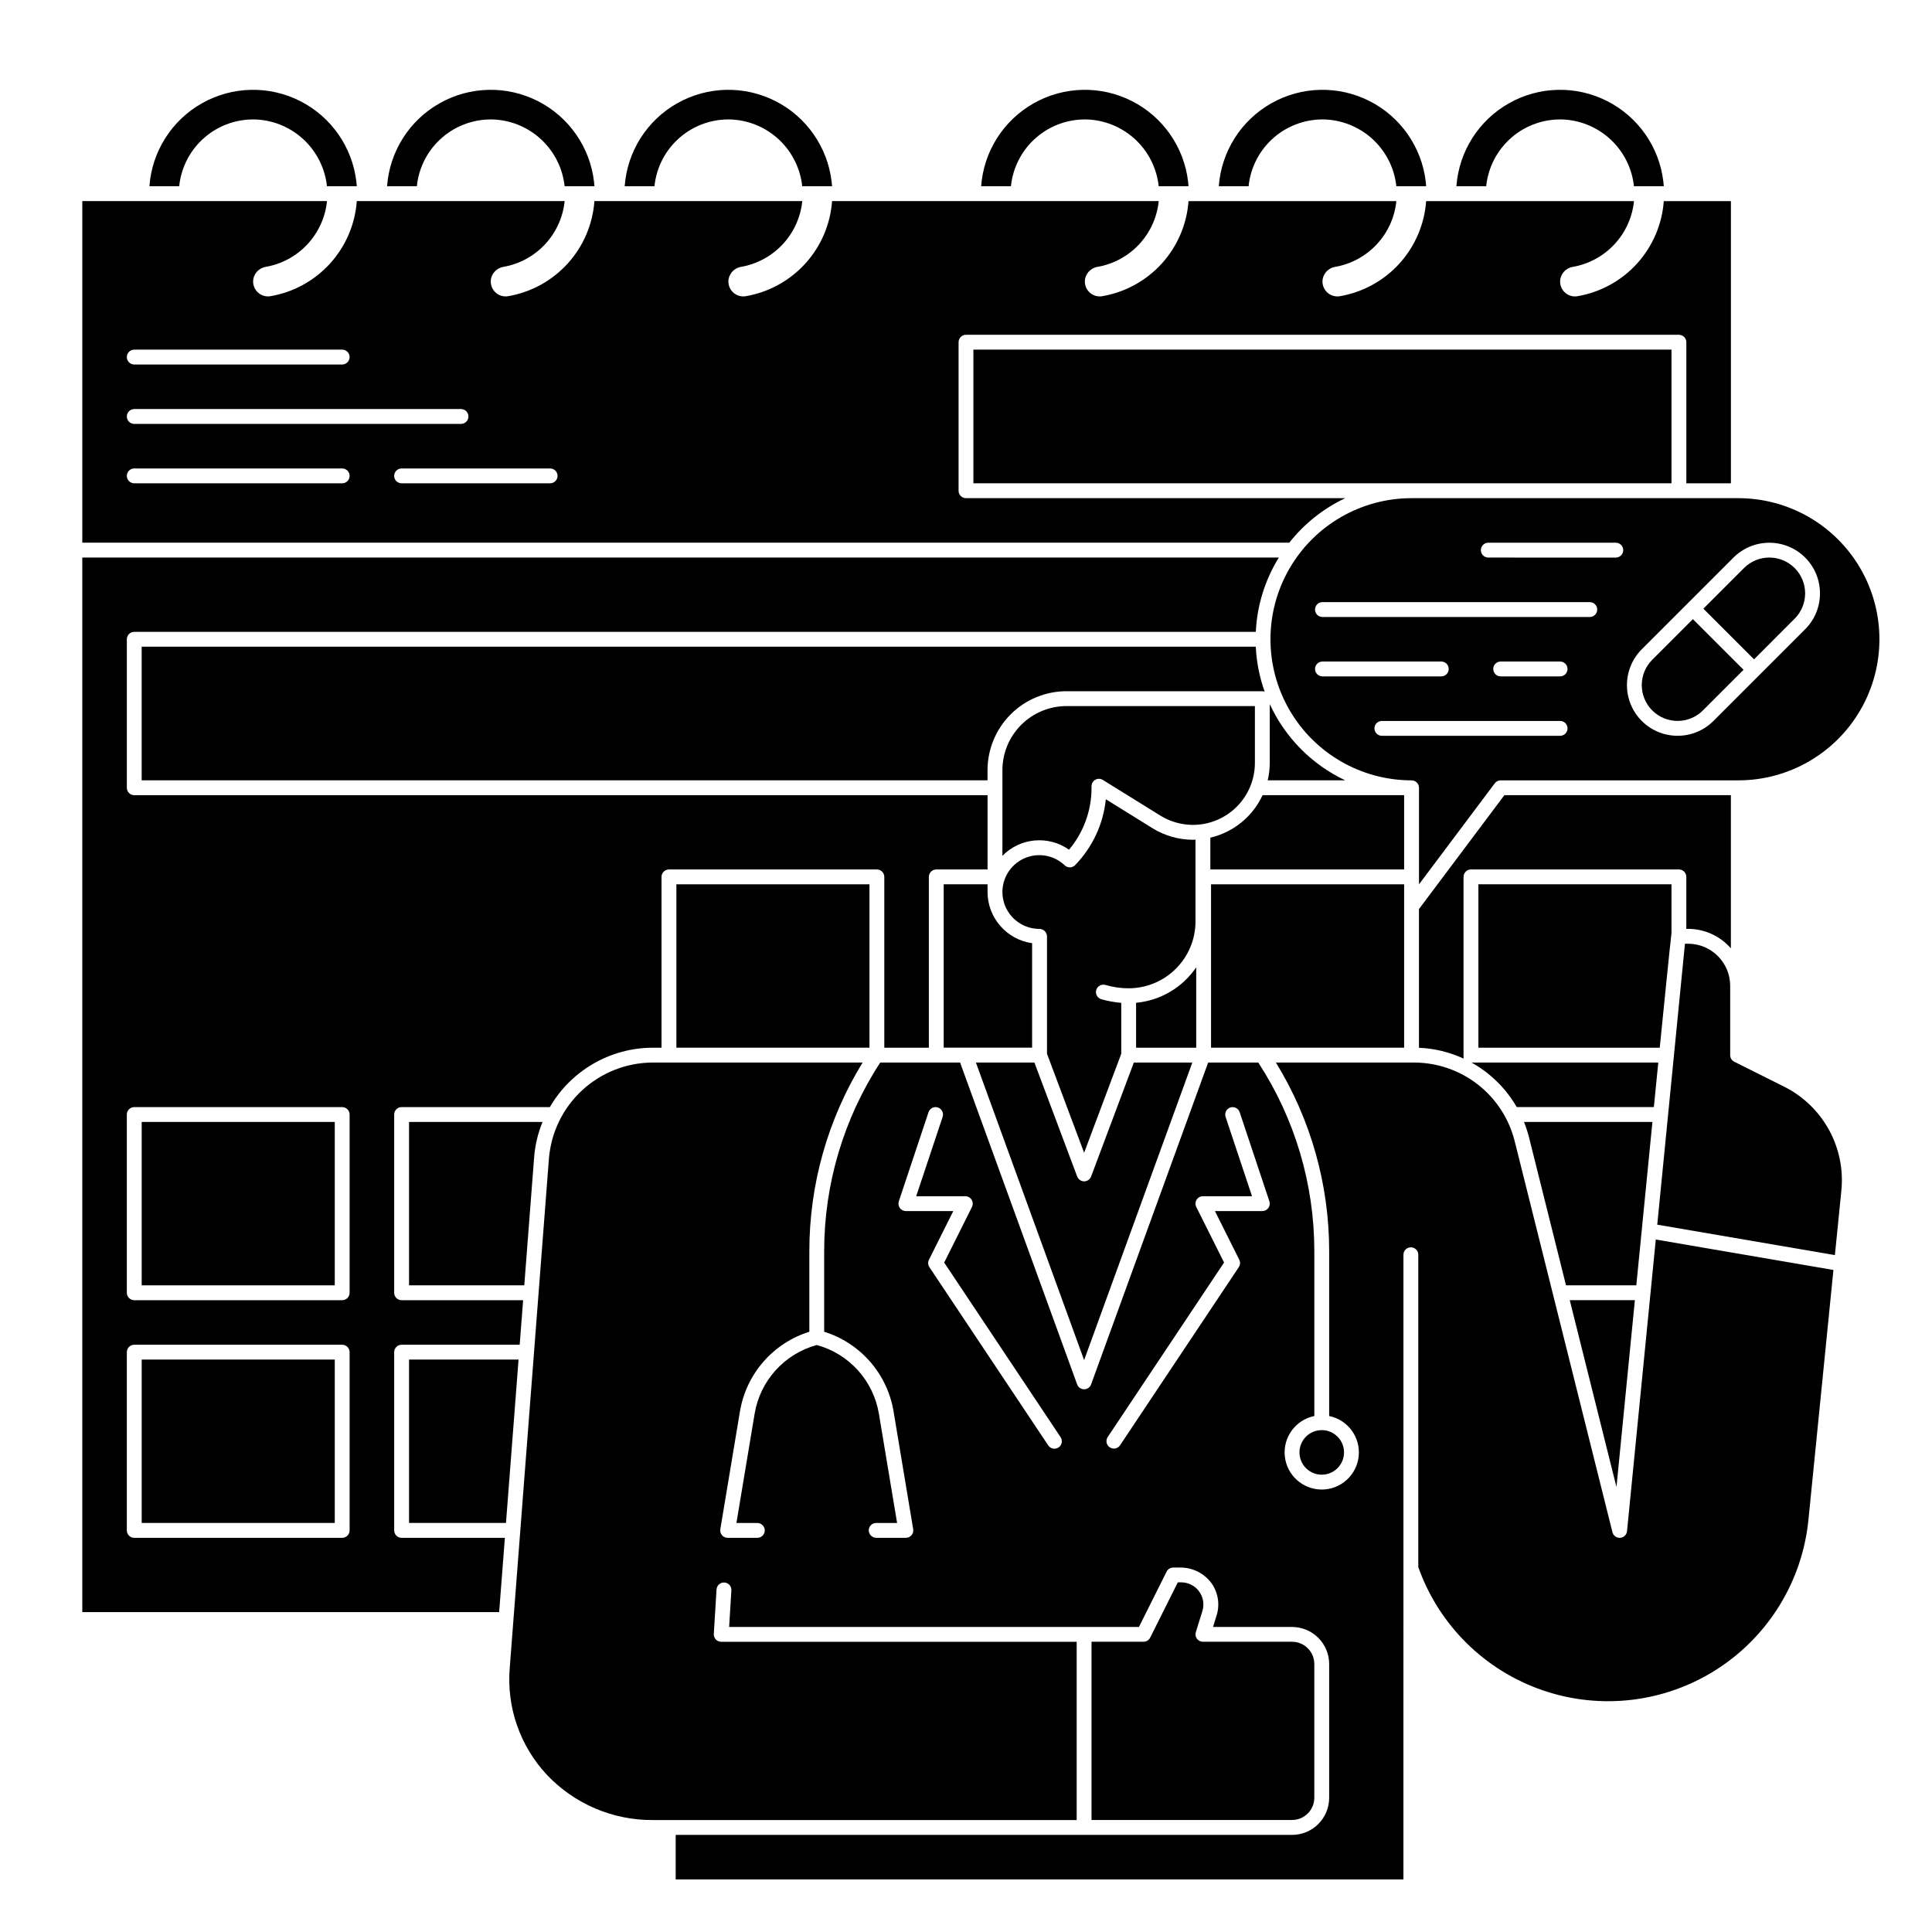
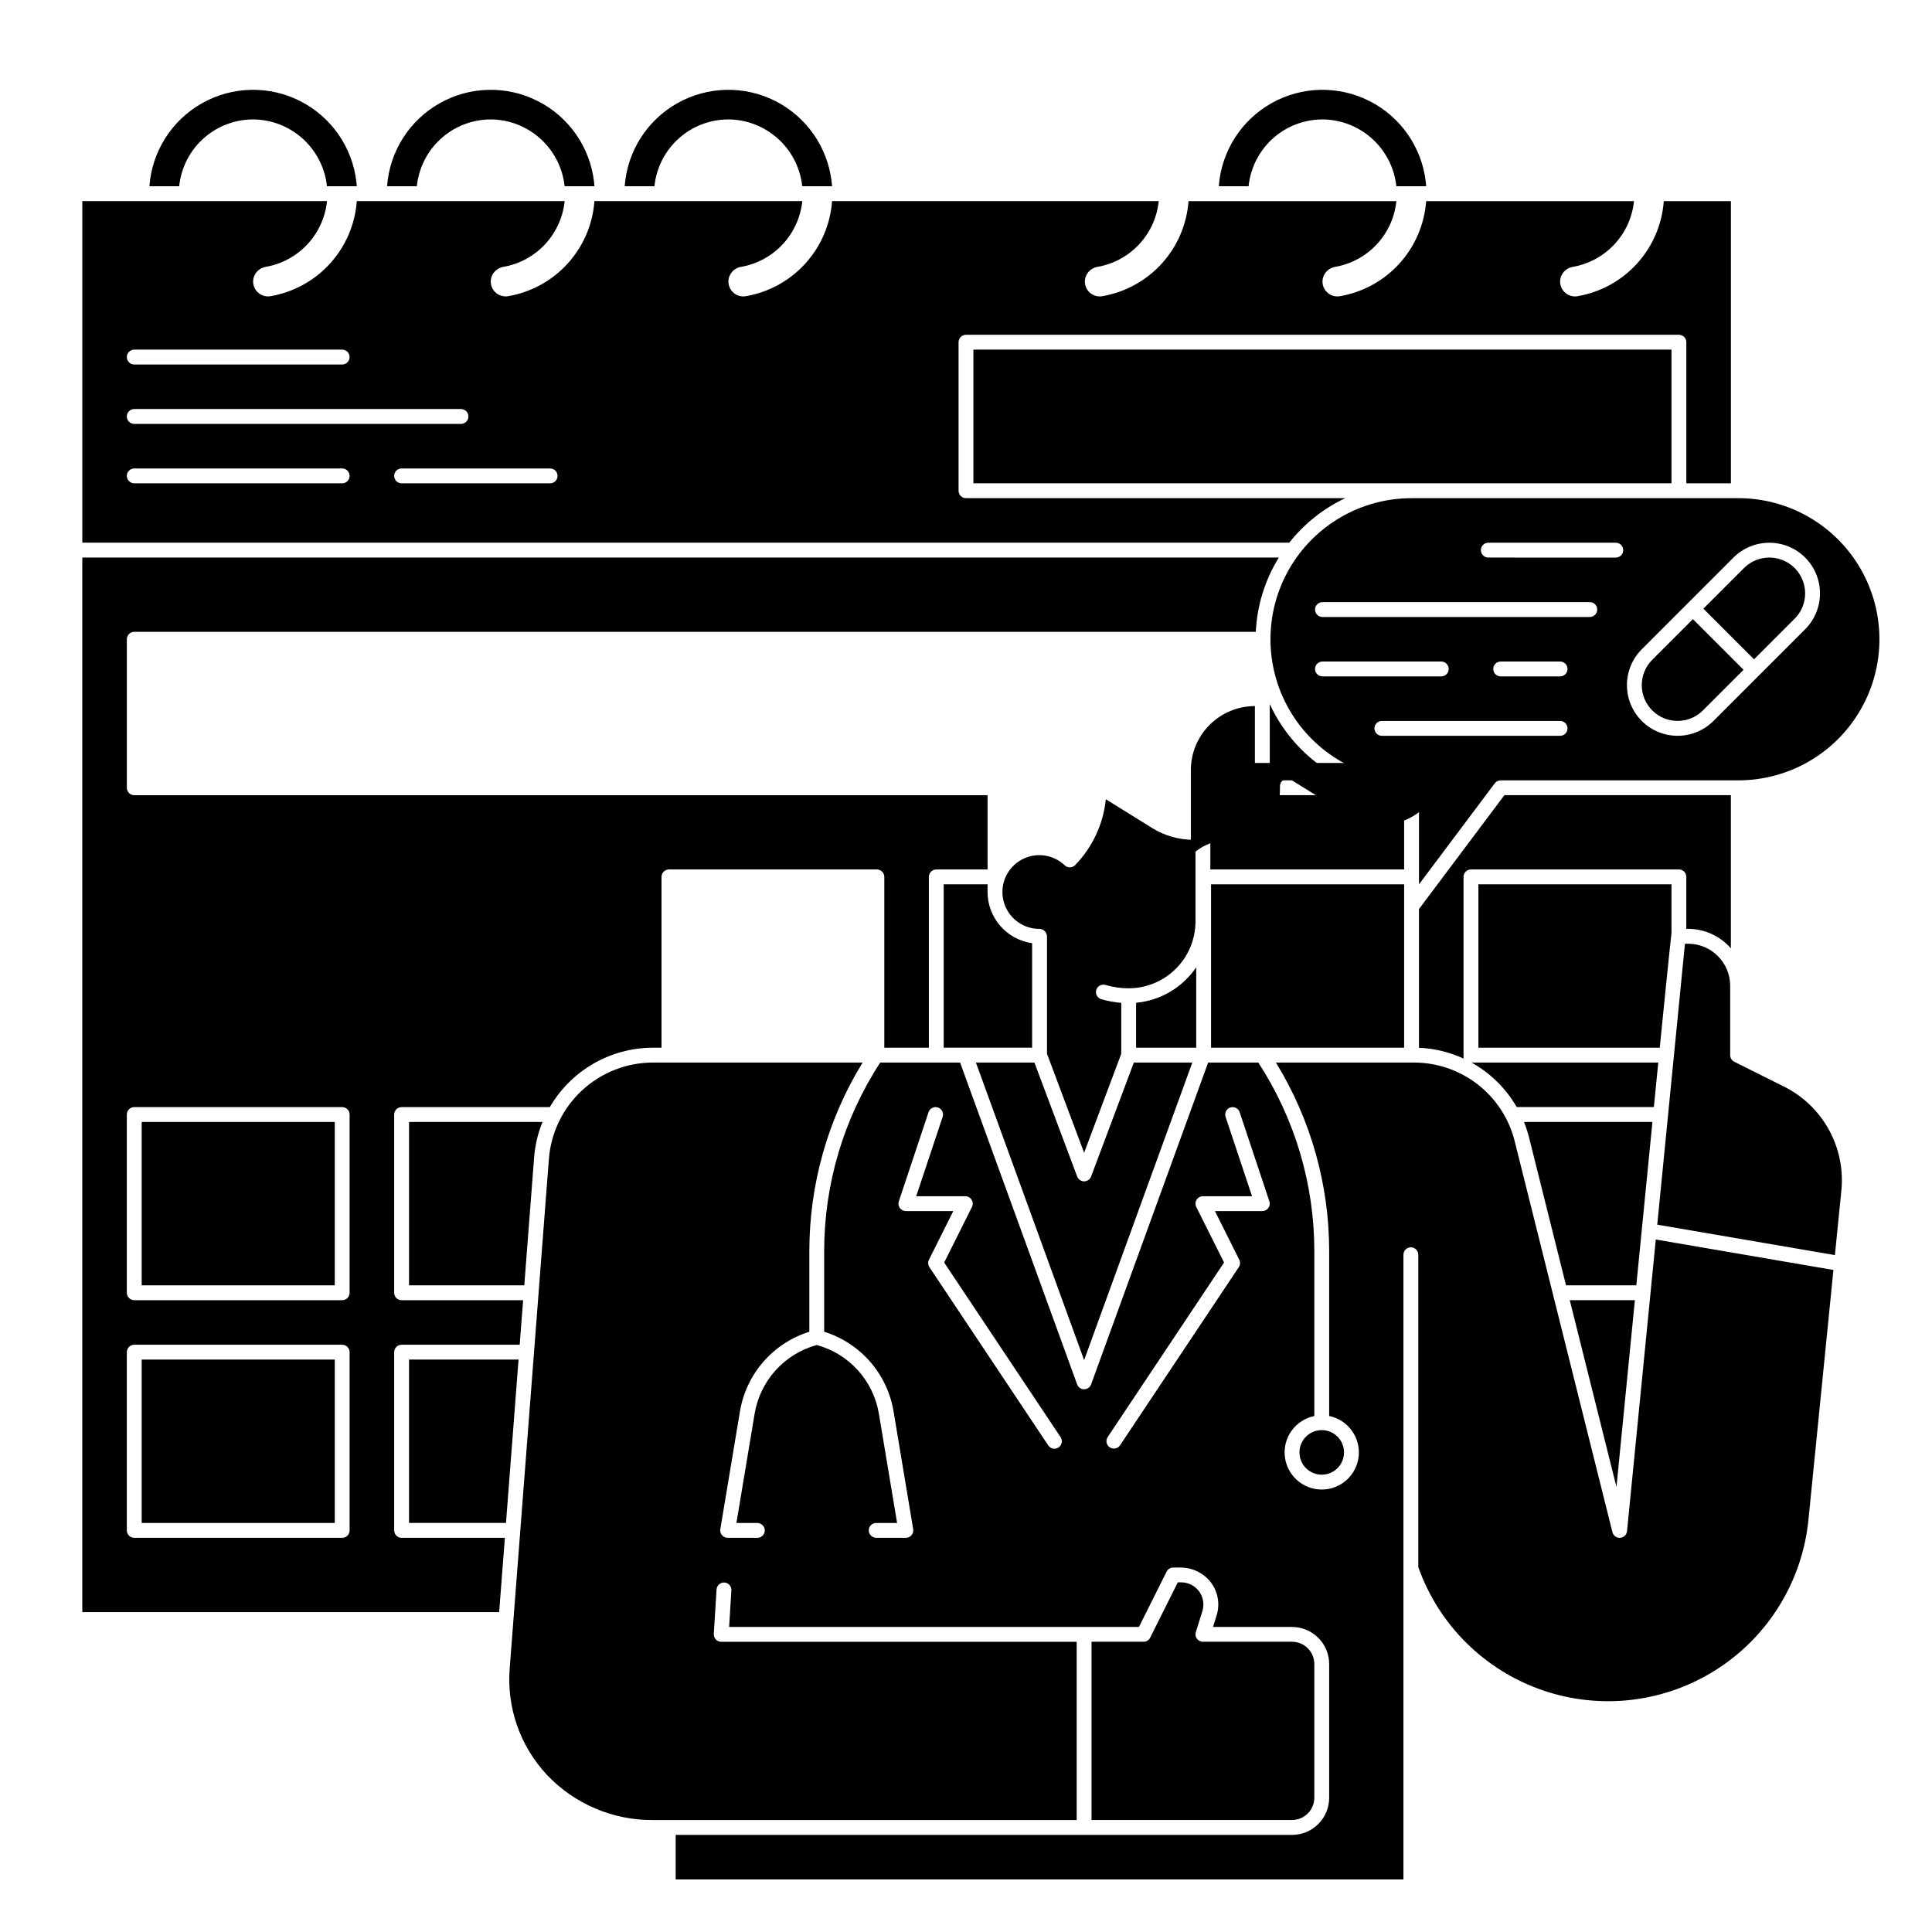
<svg xmlns="http://www.w3.org/2000/svg" fill="#000000" width="800px" height="800px" version="1.1" viewBox="144 144 512 512">
  <g>
    <path d="m212.14 175.68c4.68 0.285 9.105 2.219 12.492 5.453 3.387 3.238 5.519 7.57 6.019 12.23h7.902c-0.031-0.395-0.07-0.789-0.109-1.18v-0.004c-1.062-9.168-6.648-17.191-14.871-21.379-8.227-4.188-18-3.977-26.039 0.562-8.039 4.535-13.27 12.793-13.938 22h7.891c0.512-5.039 2.941-9.684 6.789-12.977 3.844-3.293 8.809-4.977 13.863-4.707z" />
    <path d="m275.12 175.68c4.68 0.285 9.105 2.219 12.492 5.453 3.387 3.238 5.519 7.57 6.019 12.23h7.902c-0.031-0.395-0.07-0.789-0.109-1.18v-0.004c-1.062-9.168-6.648-17.191-14.871-21.379-8.227-4.188-18.004-3.977-26.039 0.562-8.039 4.535-13.27 12.793-13.938 22h7.891c0.512-5.039 2.941-9.684 6.789-12.977 3.844-3.293 8.809-4.977 13.863-4.707z" />
    <path d="m338.09 175.68c4.68 0.285 9.102 2.219 12.492 5.453 3.387 3.238 5.519 7.57 6.019 12.23h7.902c-0.031-0.395-0.07-0.789-0.109-1.18v-0.004c-1.066-9.168-6.648-17.191-14.875-21.379-8.223-4.188-18-3.977-26.035 0.562-8.039 4.535-13.27 12.793-13.938 22h7.891c0.512-5.039 2.941-9.684 6.789-12.977 3.844-3.293 8.809-4.977 13.863-4.707z" />
-     <path d="m432.56 175.68c4.676 0.285 9.102 2.219 12.492 5.453 3.387 3.238 5.519 7.57 6.016 12.23h7.902c-0.031-0.395-0.07-0.789-0.109-1.18l0.004-0.004c-1.066-9.168-6.648-17.191-14.875-21.379-8.223-4.188-18-3.977-26.035 0.562-8.039 4.535-13.273 12.793-13.941 22h7.894c0.512-5.039 2.941-9.684 6.789-12.977 3.844-3.293 8.809-4.977 13.863-4.707z" />
    <path d="m495.54 175.68c4.676 0.285 9.102 2.219 12.492 5.453 3.387 3.238 5.519 7.57 6.016 12.23h7.902c-0.031-0.395-0.07-0.789-0.109-1.18v-0.004c-1.062-9.168-6.644-17.191-14.871-21.379-8.227-4.188-18-3.977-26.039 0.562-8.035 4.535-13.27 12.793-13.938 22h7.894c0.512-5.039 2.941-9.684 6.785-12.977 3.848-3.293 8.812-4.977 13.867-4.707z" />
-     <path d="m558.51 175.68c4.676 0.285 9.102 2.219 12.488 5.453 3.391 3.238 5.523 7.57 6.019 12.23h7.902c-0.031-0.395-0.07-0.789-0.109-1.18v-0.004c-1.062-9.168-6.644-17.191-14.871-21.379-8.227-4.188-18-3.977-26.039 0.562-8.035 4.535-13.27 12.793-13.938 22h7.891c0.516-5.039 2.945-9.684 6.789-12.977 3.848-3.293 8.812-4.977 13.867-4.707z" />
    <path d="m461.01 400.35c-3.641 5.356-9.484 8.805-15.934 9.398v11.902h15.934z" />
-     <path d="m476.56 346.19v-15.074h-49.938c-4.5 0.008-8.812 1.797-11.996 4.977-3.184 3.184-4.973 7.5-4.977 12v22.711c4.684-4.809 12.168-5.496 17.652-1.625 3.867-4.594 5.981-10.41 5.965-16.414v-0.402c-0.004-0.715 0.387-1.375 1.008-1.723 0.625-0.344 1.391-0.328 1.996 0.051l15.223 9.445c2.602 1.609 5.598 2.465 8.66 2.469 4.348-0.008 8.52-1.738 11.594-4.812 3.078-3.078 4.809-7.25 4.812-11.602z" />
+     <path d="m476.56 346.19v-15.074c-4.5 0.008-8.812 1.797-11.996 4.977-3.184 3.184-4.973 7.5-4.977 12v22.711c4.684-4.809 12.168-5.496 17.652-1.625 3.867-4.594 5.981-10.41 5.965-16.414v-0.402c-0.004-0.715 0.387-1.375 1.008-1.723 0.625-0.344 1.391-0.328 1.996 0.051l15.223 9.445c2.602 1.609 5.598 2.465 8.66 2.469 4.348-0.008 8.52-1.738 11.594-4.812 3.078-3.078 4.809-7.25 4.812-11.602z" />
    <path d="m459.98 425.58h-15.5l-11.328 30.207v0.004c-0.289 0.766-1.023 1.277-1.844 1.277-0.82 0-1.555-0.512-1.844-1.277l-11.332-30.211h-15.508l28.68 78.863z" />
    <path d="m586.96 236.65h-185v35.426h185z" />
-     <path d="m426.62 327.18h51.906c0.211 0 0.422 0.039 0.621 0.109-1.371-3.836-2.164-7.852-2.352-11.918h-295.25v35.426l224.16-0.004v-2.707 0.004c0.008-5.547 2.211-10.859 6.133-14.781 3.918-3.918 9.234-6.125 14.777-6.129z" />
    <path d="m480.5 330.59v15.602c-0.004 1.551-0.188 3.098-0.547 4.606h20.539c-8.832-4.176-15.91-11.332-19.992-20.207z" />
    <path d="m581.91 441.33h-34.039c0.547 1.355 1 2.746 1.355 4.164l9.781 39.129h18.633z" />
    <path d="m602.7 354.73v40.59c-2.856-3.281-6.996-5.164-11.344-5.164h-0.465v-13.777c-0.004-1.086-0.883-1.965-1.969-1.969h-55.102c-1.086 0.004-1.965 0.883-1.969 1.969v48.156c-3.711-1.719-7.723-2.691-11.809-2.863v-36.762l22.633-30.18z" />
    <path d="m619.6 307.96c3.707-3.707 3.707-9.715 0-13.422-3.707-3.707-9.715-3.707-13.422 0l-10.766 10.766 13.426 13.426z" />
    <path d="m436.96 405.02c1.996 0.59 4.066 0.887 6.148 0.887 4.695-0.004 9.195-1.875 12.516-5.195 3.324-3.32 5.191-7.82 5.195-12.516v-21.684c-0.223 0.008-0.441 0.035-0.668 0.035h0.004c-3.793-0.008-7.508-1.066-10.734-3.062l-12.367-7.676c-0.664 6.566-3.527 12.715-8.125 17.449-0.75 0.777-1.988 0.805-2.769 0.059-2.348-2.234-5.652-3.16-8.82-2.469-3.164 0.691-5.785 2.91-6.988 5.918-1.203 3.012-0.836 6.422 0.984 9.105 1.816 2.684 4.848 4.293 8.09 4.293 1.102-0.008 2.004 0.867 2.039 1.965v31.133l9.84 26.242 9.84-26.242v-13.496c-1.797-0.137-3.57-0.461-5.297-0.969-1.043-0.309-1.637-1.402-1.332-2.445 0.309-1.043 1.406-1.637 2.445-1.328z" />
    <path d="m518.08 276.02c-13.359 0-25.703 7.125-32.383 18.695-6.68 11.57-6.68 25.82 0 37.391 6.68 11.57 19.023 18.695 32.383 18.695 0.523 0 1.023 0.207 1.391 0.578 0.371 0.367 0.578 0.871 0.578 1.391v25.586l20.074-26.766c0.371-0.496 0.953-0.789 1.574-0.789h62.977c13.359 0 25.703-7.125 32.383-18.695 6.68-11.57 6.68-25.82 0-37.391-6.68-11.57-19.023-18.695-32.383-18.695zm-25.586 45.266 0.004-0.004c0-1.086 0.879-1.969 1.965-1.969h31.488c1.09 0 1.969 0.883 1.969 1.969 0 1.086-0.879 1.969-1.969 1.969h-31.488c-1.086 0-1.965-0.883-1.965-1.969zm64.945 17.711h-47.23c-1.086 0-1.969-0.883-1.969-1.969 0-1.09 0.883-1.969 1.969-1.969h47.23c1.09 0 1.969 0.879 1.969 1.969 0 1.086-0.879 1.969-1.969 1.969zm0-15.742-15.742-0.004c-1.086 0-1.969-0.883-1.969-1.969 0-1.086 0.883-1.969 1.969-1.969h15.742c1.09 0 1.969 0.883 1.969 1.969 0 1.086-0.879 1.969-1.969 1.969zm7.871-15.742-70.848-0.004c-1.086 0-1.965-0.883-1.965-1.969 0-1.086 0.879-1.969 1.965-1.969h70.852c1.086 0 1.965 0.883 1.965 1.969 0 1.086-0.879 1.969-1.965 1.969zm6.887-15.742-33.781-0.008c-1.086 0-1.969-0.879-1.969-1.969 0-1.086 0.883-1.969 1.969-1.969h33.785c1.086 0 1.969 0.883 1.969 1.969 0 1.09-0.883 1.969-1.969 1.969zm50.184 0 0.004-0.008c5.238 5.246 5.238 13.746 0 18.992l-24.305 24.305c-5.242 5.242-13.746 5.242-18.992 0-5.242-5.246-5.242-13.746 0-18.992l24.305-24.305c5.25-5.238 13.746-5.238 18.992 0z" />
    <path d="m577.26 488.56h-17.258l12.379 49.516z" />
    <path d="m595.29 332.27 10.766-10.766-13.426-13.426-10.766 10.766v0.004c-3.707 3.707-3.707 9.715 0 13.422 3.707 3.707 9.719 3.707 13.426 0z" />
    <path d="m583.46 425.58h-49.516c5 2.773 9.148 6.856 12.004 11.809h36.344z" />
    <path d="m394.09 378.35v43.297h23.43v-27.691c-6.762-0.957-11.797-6.738-11.809-13.57v-2.035z" />
    <path d="m478.53 421.65h37.578v-43.297h-51.168v43.297z" />
    <path d="m586.96 391.3v-12.949h-51.172v43.297h48.062c0.004 0 3.016-30.152 3.109-30.348z" />
    <path d="m516.11 354.73h-37.512c-2.641 5.68-7.746 9.832-13.844 11.262v8.418h51.355z" />
    <path d="m248.46 549.57v-47.23c0-1.09 0.883-1.969 1.969-1.969h31.293l0.91-11.809h-32.203c-1.086 0-1.969-0.883-1.969-1.969v-47.23c0-1.086 0.883-1.969 1.969-1.969h39.285c5.637-9.707 16-15.699 27.223-15.742h2.371v-45.266c0-1.086 0.883-1.969 1.969-1.969h55.105c0.523 0 1.023 0.207 1.391 0.578 0.371 0.367 0.578 0.867 0.578 1.391v45.266h11.809v-45.266c0-1.086 0.879-1.969 1.965-1.969h13.59v-19.68h-226.13c-1.086 0-1.969-0.883-1.969-1.969v-39.359c0-1.086 0.883-1.969 1.969-1.969h297.22c0.324-6.969 2.422-13.742 6.094-19.68h-317.09v279.46h110.47l1.516-19.68h-27.359c-1.086 0-1.969-0.883-1.969-1.969zm-11.809 0c0 0.523-0.207 1.023-0.574 1.391-0.371 0.371-0.871 0.578-1.391 0.578h-55.105c-1.086 0-1.969-0.883-1.969-1.969v-47.23c0-1.09 0.883-1.969 1.969-1.969h55.105c0.52 0 1.02 0.207 1.391 0.574 0.367 0.371 0.574 0.871 0.574 1.395zm0-62.977c0 0.523-0.207 1.023-0.574 1.391-0.371 0.371-0.871 0.578-1.391 0.578h-55.105c-1.086 0-1.969-0.883-1.969-1.969v-47.23c0-1.086 0.883-1.969 1.969-1.969h55.105c0.52 0 1.02 0.207 1.391 0.578 0.367 0.367 0.574 0.867 0.574 1.391z" />
    <path d="m181.55 441.33h51.168v43.297h-51.168z" />
-     <path d="m323.25 378.35h51.168v43.297h-51.168z" />
    <path d="m500.18 528.9c0 3.262-2.641 5.906-5.902 5.906-3.262 0-5.906-2.644-5.906-5.906 0-3.262 2.644-5.902 5.906-5.902 3.262 0 5.902 2.641 5.902 5.902" />
    <path d="m462.64 570.97c0.559-1.781 0.238-3.727-0.867-5.231-1.105-1.508-2.863-2.398-4.731-2.398h-0.91l-7.328 14.66c-0.336 0.664-1.016 1.086-1.762 1.082h-13.777v47.23h53.137v0.004c3.262-0.004 5.902-2.644 5.906-5.906v-35.422c-0.004-3.262-2.644-5.902-5.906-5.906h-23.617 0.004c-0.629 0-1.219-0.297-1.59-0.801-0.371-0.508-0.48-1.16-0.289-1.758z" />
    <path d="m252.4 504.3v43.293h25.691l3.332-43.293z" />
    <path d="m282.94 484.62 2.609-33.902v0.004c0.246-3.231 1-6.398 2.227-9.395h-35.375v43.297z" />
    <path d="m500.5 276.02h-100.5c-1.09 0-1.969-0.883-1.969-1.969v-39.359c0-1.09 0.879-1.969 1.969-1.969h188.93c0.523 0 1.023 0.207 1.395 0.574 0.367 0.371 0.574 0.871 0.574 1.395v37.391h11.809v-74.785h-17.789c-0.449 6.156-2.945 11.98-7.09 16.551-4.148 4.566-9.707 7.613-15.789 8.652-1.145 0.191-2.316-0.129-3.199-0.879-0.887-0.75-1.398-1.852-1.398-3.012 0.027-1.941 1.449-3.582 3.367-3.887 4.231-0.738 8.105-2.844 11.035-5.988 2.926-3.144 4.746-7.16 5.18-11.438h-55.082c-0.449 6.156-2.945 11.98-7.09 16.551-4.148 4.566-9.707 7.613-15.789 8.652-1.145 0.191-2.312-0.129-3.199-0.879s-1.395-1.852-1.398-3.012c0.027-1.941 1.449-3.582 3.367-3.887 4.231-0.738 8.105-2.844 11.035-5.988 2.926-3.144 4.746-7.16 5.18-11.438h-55.082c-0.445 6.156-2.941 11.98-7.09 16.551-4.148 4.566-9.707 7.613-15.789 8.652-1.145 0.191-2.312-0.129-3.199-0.879-0.887-0.75-1.395-1.852-1.395-3.012 0.023-1.941 1.445-3.582 3.363-3.887 4.234-0.738 8.105-2.844 11.035-5.988 2.926-3.144 4.746-7.16 5.18-11.438h-86.57c-0.445 6.156-2.941 11.98-7.09 16.551-4.148 4.566-9.707 7.613-15.789 8.652-1.145 0.191-2.312-0.129-3.199-0.879-0.883-0.75-1.395-1.852-1.395-3.012 0.023-1.941 1.445-3.582 3.363-3.887 4.234-0.738 8.109-2.844 11.035-5.988s4.746-7.16 5.184-11.438h-55.086c-0.445 6.156-2.941 11.98-7.09 16.551-4.148 4.566-9.707 7.613-15.789 8.652-1.145 0.191-2.312-0.129-3.199-0.879-0.883-0.75-1.395-1.852-1.395-3.012 0.023-1.941 1.445-3.582 3.363-3.887 4.234-0.738 8.109-2.844 11.035-5.988 2.926-3.144 4.746-7.16 5.184-11.438h-55.086c-0.445 6.156-2.941 11.98-7.09 16.551-4.148 4.566-9.707 7.613-15.789 8.652-1.141 0.191-2.312-0.129-3.199-0.879-0.883-0.75-1.395-1.852-1.395-3.012 0.023-1.941 1.445-3.582 3.363-3.887 4.234-0.738 8.109-2.844 11.035-5.988s4.746-7.16 5.184-11.438h-64.848v90.527h319.85c3.973-5.023 9.051-9.066 14.844-11.805zm-320.92-39.363h55.105c1.086 0 1.965 0.883 1.965 1.969 0 1.086-0.879 1.969-1.965 1.969h-55.105c-1.086 0-1.969-0.883-1.969-1.969 0-1.086 0.883-1.969 1.969-1.969zm0 15.742h86.594v0.004c1.086 0 1.965 0.879 1.965 1.969 0 1.086-0.879 1.969-1.965 1.969h-86.594c-1.086 0-1.969-0.883-1.969-1.969 0-1.09 0.883-1.969 1.969-1.969zm55.105 19.68-55.105 0.004c-1.086 0-1.969-0.883-1.969-1.969s0.883-1.969 1.969-1.969h55.105c1.086 0 1.965 0.883 1.965 1.969s-0.879 1.969-1.965 1.969zm55.105 0-39.363 0.004c-1.086 0-1.969-0.883-1.969-1.969s0.883-1.969 1.969-1.969h39.359c1.09 0 1.969 0.883 1.969 1.969s-0.879 1.969-1.969 1.969z" />
    <path d="m575.18 549.77c-0.094 0.949-0.859 1.695-1.812 1.766-0.953 0.07-1.82-0.555-2.055-1.484l-25.898-103.6v0.004c-1.484-5.965-4.922-11.262-9.766-15.043s-10.812-5.832-16.961-5.828h-36.562c9.246 15.047 14.133 32.367 14.117 50.027v43.648c4.949 1.012 8.332 5.606 7.824 10.633-0.508 5.023-4.738 8.852-9.789 8.852-5.055 0-9.285-3.828-9.793-8.852-0.508-5.027 2.875-9.621 7.824-10.633v-43.648c0.012-17.766-5.148-35.148-14.852-50.027h-13.285l-31.02 85.297c-0.281 0.777-1.02 1.293-1.848 1.293-0.828 0-1.566-0.516-1.848-1.293l-31.023-85.297h-21.164c-9.707 14.883-14.867 32.266-14.855 50.031v21.309c4.719 1.473 8.934 4.223 12.18 7.949 3.246 3.723 5.394 8.277 6.207 13.148l5.203 31.223v0.004c0.094 0.57-0.066 1.152-0.438 1.594-0.375 0.441-0.926 0.695-1.5 0.695h-7.769c-0.988 0.023-1.848-0.668-2.043-1.637-0.098-0.574 0.059-1.156 0.434-1.602 0.375-0.441 0.926-0.699 1.504-0.699h5.547l-4.82-28.93c-0.715-4.293-2.644-8.297-5.562-11.527-2.922-3.231-6.707-5.559-10.906-6.703-4.203 1.145-7.988 3.473-10.906 6.703s-4.852 7.234-5.566 11.527l-4.82 28.93h5.441c0.992-0.02 1.852 0.668 2.047 1.641 0.098 0.57-0.062 1.156-0.434 1.598-0.375 0.445-0.926 0.699-1.508 0.699h-7.871c-0.578 0-1.129-0.254-1.5-0.695-0.375-0.441-0.535-1.027-0.441-1.598l5.203-31.223c0.816-4.875 2.965-9.426 6.211-13.148 3.246-3.727 7.461-6.477 12.176-7.949v-21.309c-0.016-17.664 4.871-34.984 14.117-50.031h-55.66c-6.93 0.031-13.602 2.66-18.688 7.371s-8.219 11.16-8.781 18.07l-10.391 135.04c-0.848 10.398 2.734 20.672 9.863 28.293 7.309 7.723 17.504 12.059 28.137 11.969h112.25v-47.234h-94.195c-0.543 0.004-1.062-0.223-1.438-0.617-0.371-0.395-0.562-0.93-0.531-1.473l0.727-11.809 0.004 0.004c0.082-1.074 1.008-1.883 2.082-1.816 1.074 0.066 1.895 0.984 1.844 2.059l-0.594 9.719h108.6l7.328-14.656c0.332-0.668 1.016-1.09 1.758-1.09h1.785c3.199-0.051 6.238 1.41 8.199 3.938 1.898 2.516 2.457 5.797 1.5 8.801l-0.938 3.008h20.941c2.609 0 5.113 1.035 6.961 2.879 1.844 1.848 2.879 4.352 2.879 6.961v35.426-0.004c0 2.609-1.035 5.113-2.879 6.961-1.848 1.844-4.352 2.879-6.961 2.879h-163.34v11.809h192.86l0.004-165.55c0-1.09 0.879-1.969 1.965-1.969 0.523 0 1.023 0.207 1.395 0.574 0.367 0.371 0.574 0.871 0.574 1.395v82.766c5.438 15.359 17.598 27.391 33.008 32.668 15.414 5.281 32.395 3.227 46.105-5.57 13.715-8.801 22.652-23.383 24.277-39.594l6.625-66.242-47.074-8.07zm-150.66-22.176c-0.434 0.289-0.965 0.395-1.477 0.289-0.512-0.102-0.961-0.402-1.25-0.836l-31.488-47.23v-0.004c-0.391-0.586-0.438-1.336-0.125-1.965l6.449-12.902h-12.559c-0.637 0.004-1.23-0.301-1.602-0.816-0.367-0.512-0.469-1.172-0.27-1.773l7.871-23.617v0.004c0.344-1.035 1.461-1.594 2.492-1.25s1.59 1.461 1.246 2.492l-7.008 21.027h13.012c0.684-0.004 1.32 0.352 1.68 0.934 0.359 0.582 0.395 1.309 0.086 1.918l-7.359 14.723 30.855 46.281h-0.004c0.598 0.906 0.352 2.125-0.551 2.727zm55.609-63.465c-0.367 0.512-0.965 0.816-1.598 0.816h-12.559l6.449 12.895v0.004c0.312 0.629 0.266 1.379-0.125 1.965l-31.488 47.23v0.004c-0.609 0.883-1.816 1.113-2.707 0.516-0.895-0.594-1.145-1.797-0.566-2.699l30.855-46.277-7.363-14.719c-0.309-0.609-0.277-1.336 0.082-1.918 0.359-0.582 0.996-0.938 1.68-0.934h13.012l-7.008-21.027c-0.336-1.031 0.223-2.141 1.25-2.481 1.027-0.344 2.137 0.211 2.484 1.238l7.871 23.617v-0.004c0.203 0.602 0.102 1.262-0.27 1.773z" />
    <path d="m181.55 504.3h51.168v43.297h-51.168z" />
    <path d="m616.9 432.02-13.293-6.641c-0.668-0.332-1.09-1.016-1.09-1.762v-18.371c-0.008-6.156-5-11.145-11.156-11.148h-0.832l-7.34 74.449 47.078 8.07 1.723-17.215c0.531-5.551-0.621-11.137-3.316-16.023-2.691-4.883-6.797-8.844-11.773-11.359z" />
  </g>
</svg>